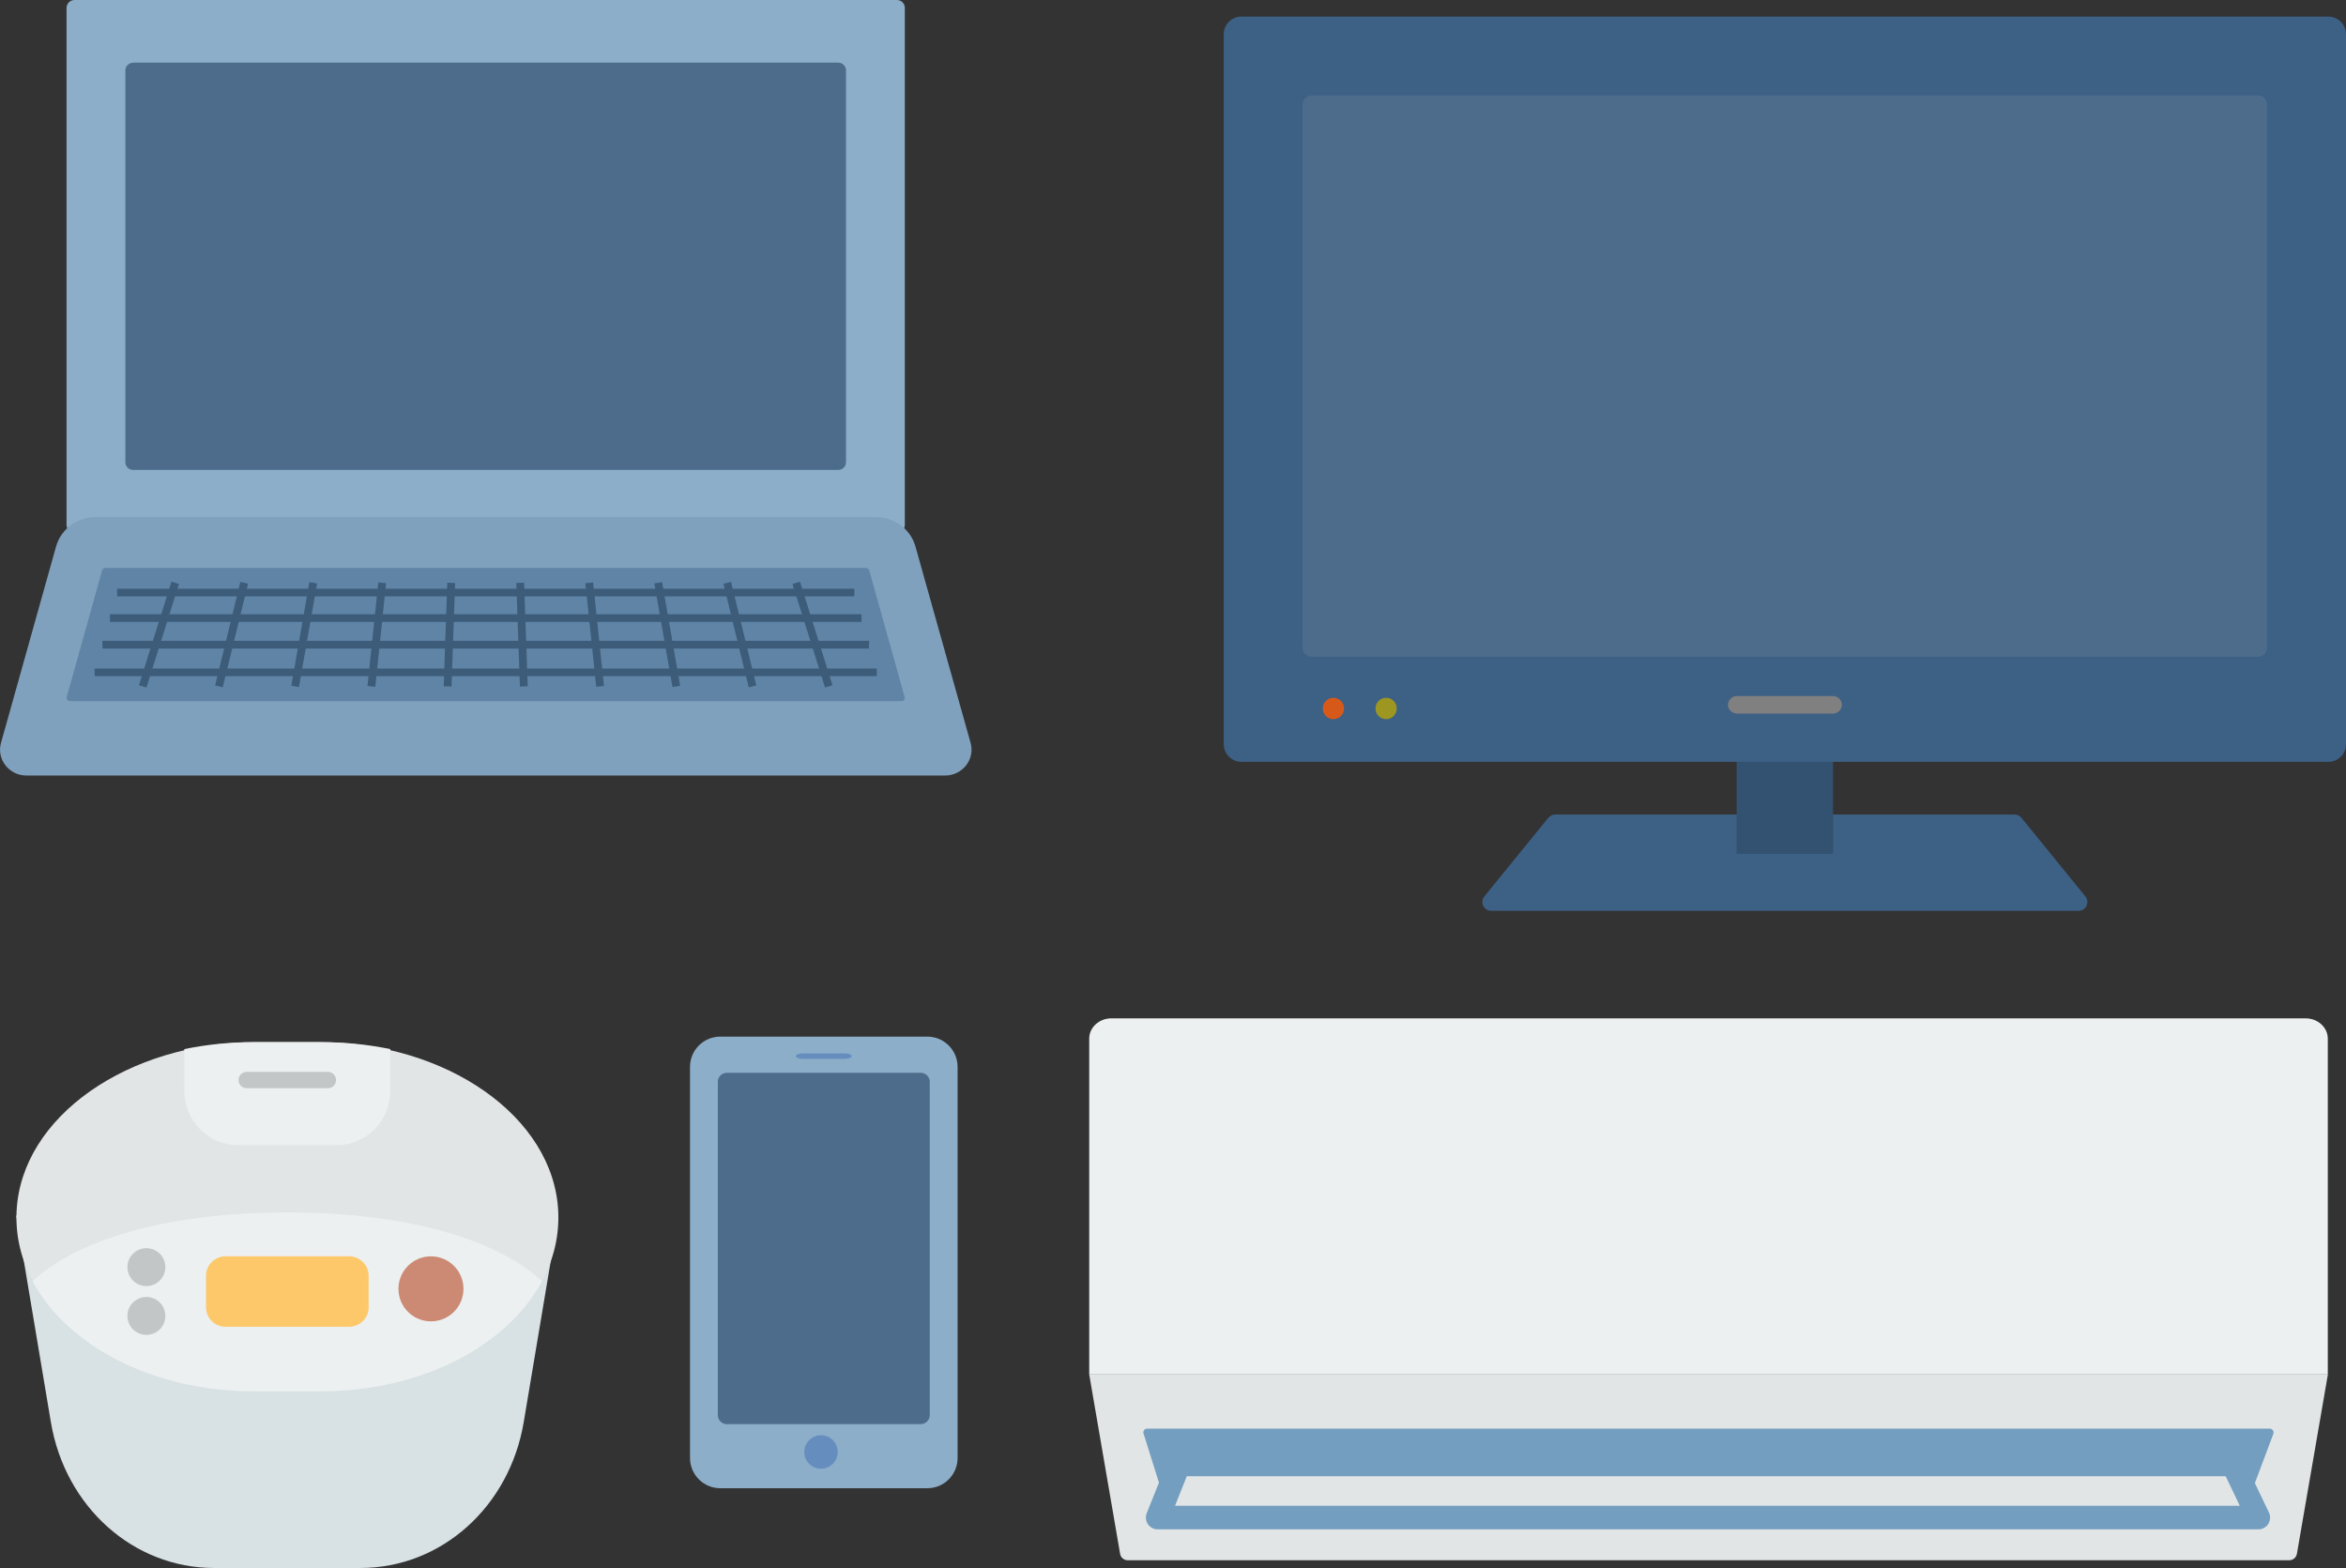
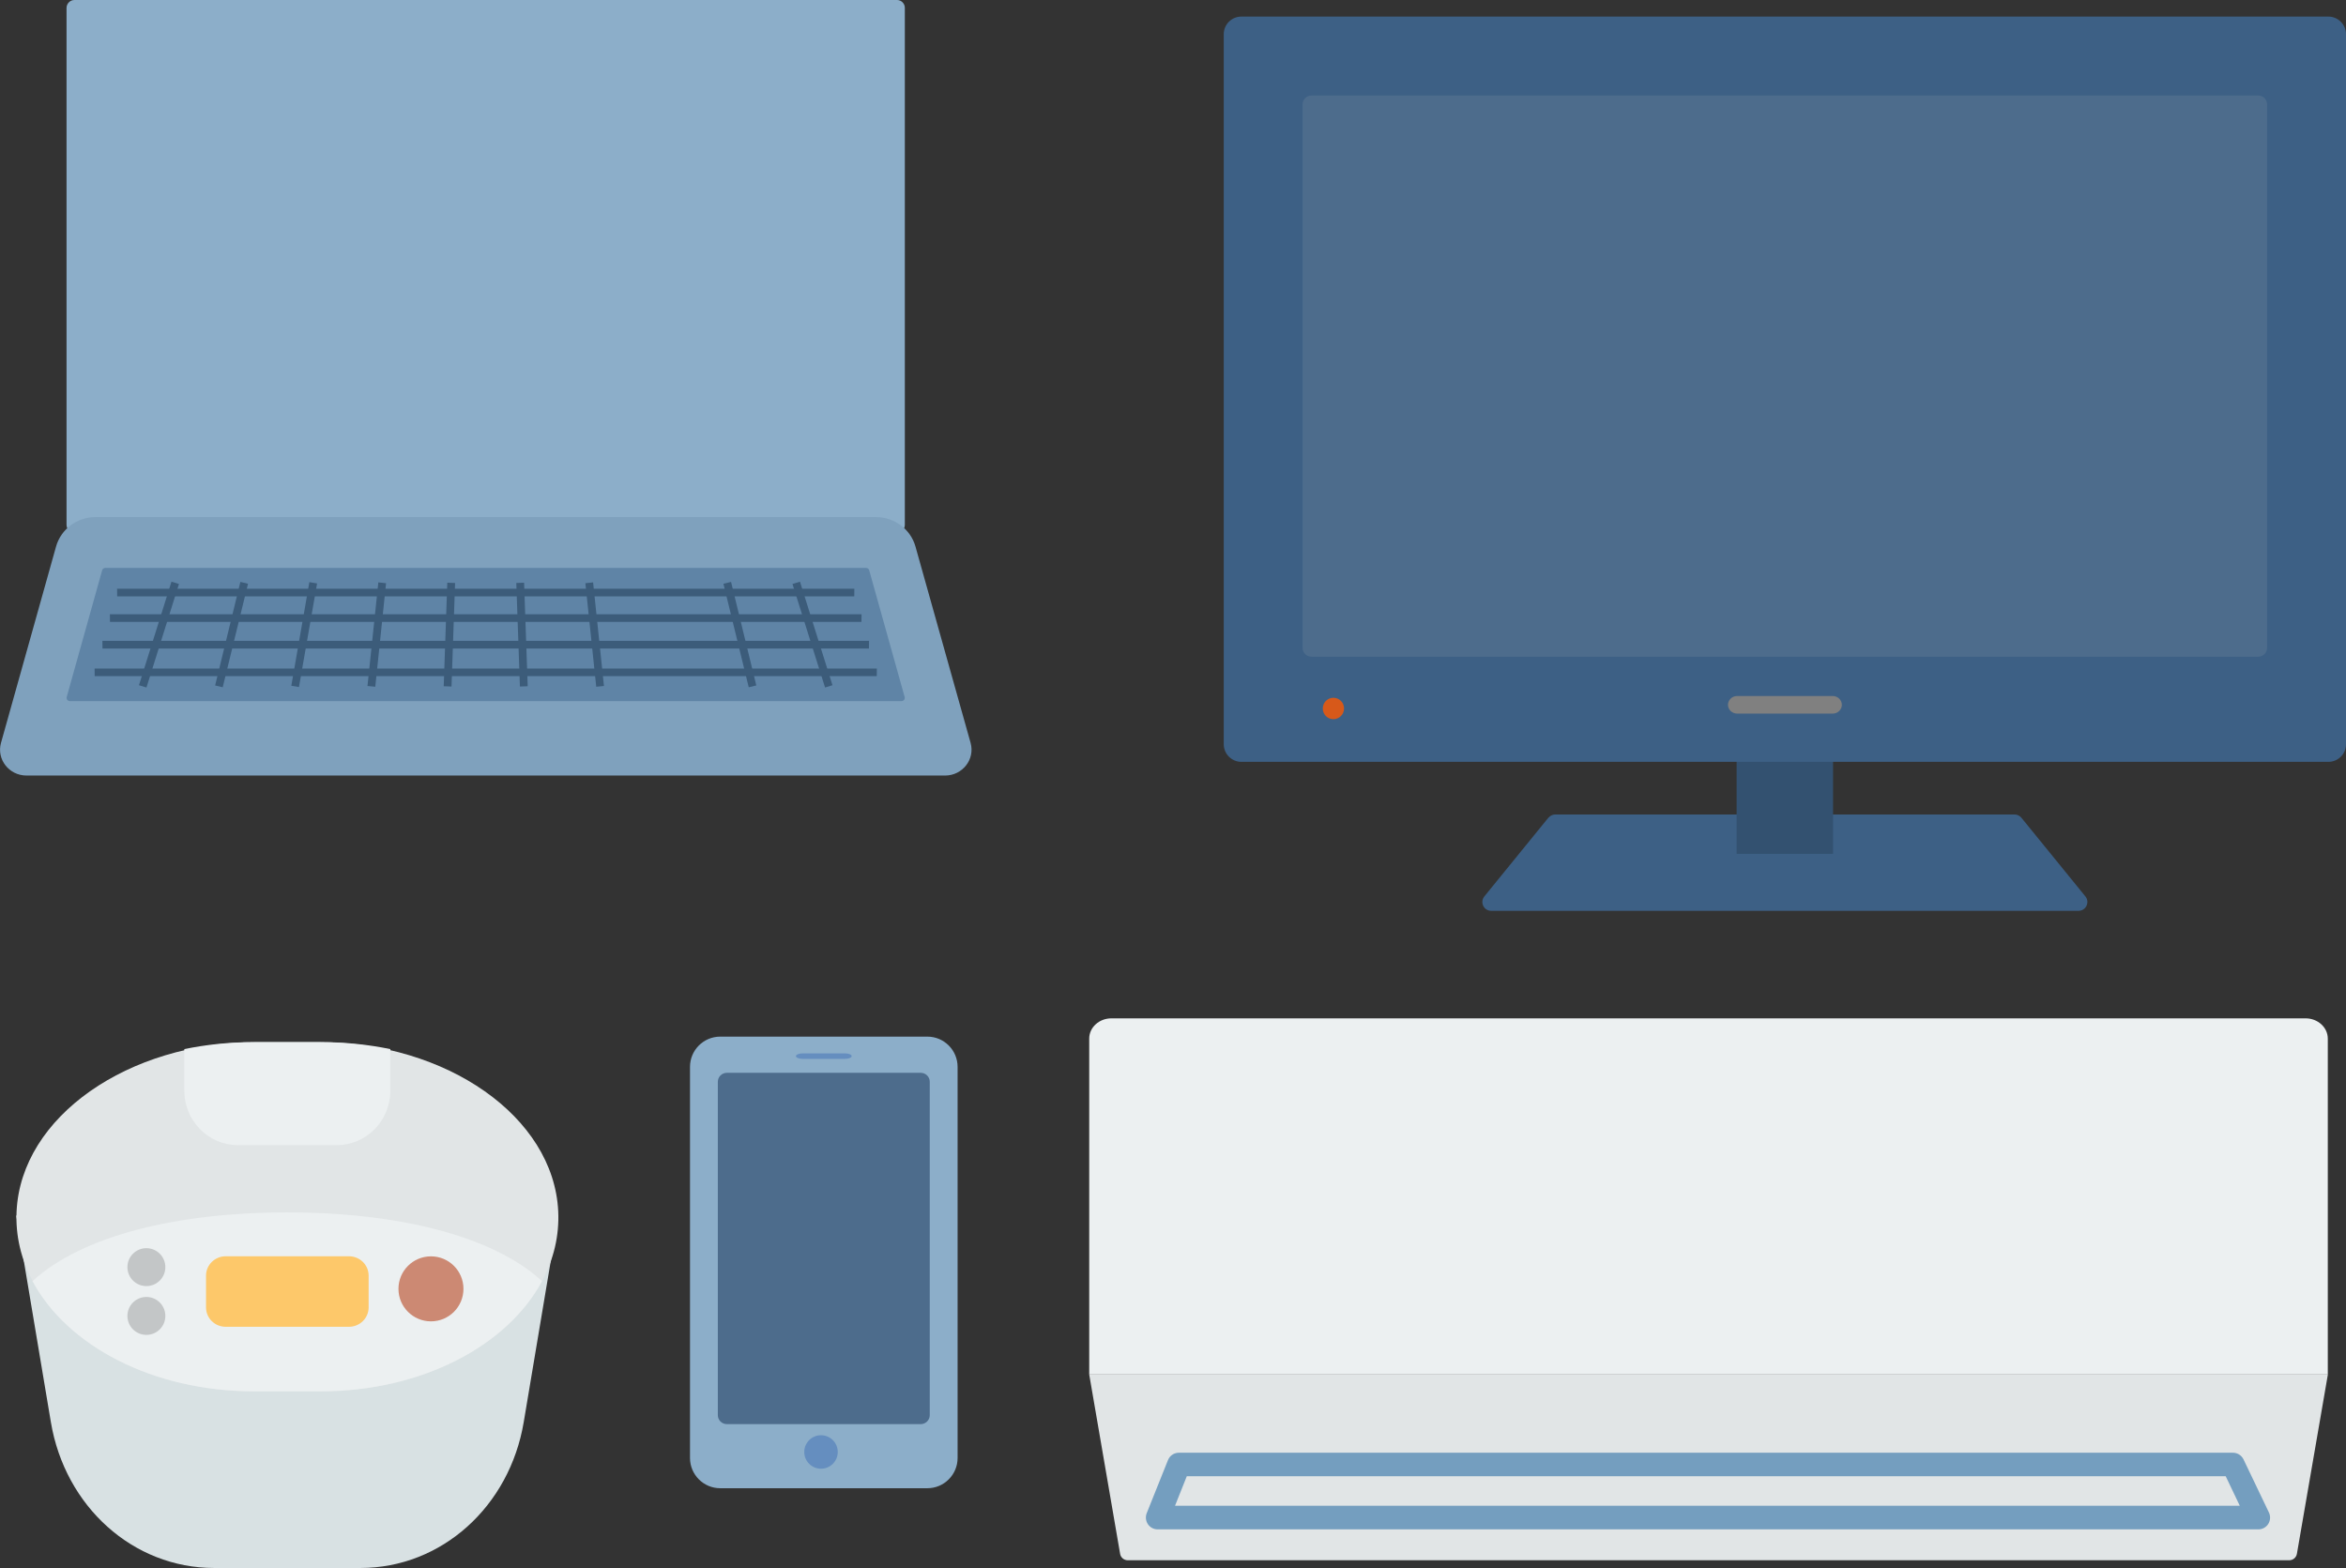
<svg xmlns="http://www.w3.org/2000/svg" id="_レイヤー_1" data-name="レイヤー 1" viewBox="0 0 306.75 205.03">
  <rect x="0" y="0" width="306.75" height="205.03" fill="#333333" stroke="none" />
  <defs>
    <style>
      .cls-1 {
        fill: #3c5c7a;
      }

      .cls-2 {
        fill: #3d6085;
      }

      .cls-3 {
        fill: gray;
      }

      .cls-3, .cls-4, .cls-5, .cls-6, .cls-7, .cls-8 {
        fill-rule: evenodd;
      }

      .cls-9 {
        fill: #335170;
      }

      .cls-10, .cls-8 {
        fill: #749ebf;
      }

      .cls-4 {
        fill: #d7591a;
      }

      .cls-11 {
        fill: #fdc86a;
      }

      .cls-12 {
        fill: #ecf0f1;
      }

      .cls-5 {
        fill: #5f84a6;
      }

      .cls-6 {
        fill: #9d9621;
      }

      .cls-13 {
        fill: #658ebf;
      }

      .cls-14 {
        fill: #7fa1bd;
      }

      .cls-15 {
        fill: #ecf0f1;
      }

      .cls-16 {
        fill: #c3c6c7;
      }

      .cls-17 {
        fill: #e1e5e6;
      }

      .cls-18 {
        fill: #e1e5e6;
      }

      .cls-19 {
        fill: #4d6c8c;
      }

      .cls-20 {
        fill: #8caec9;
      }

      .cls-21 {
        fill: #d8e1e3;
      }

      .cls-7 {
        fill: #4d6c8c;
      }

      .cls-22 {
        fill: #cc8973;
      }

      .cls-23 {
        fill: #8caec9;
      }
    </style>
  </defs>
  <g id="_ノートPC" data-name="ノートPC">
    <g>
      <path class="cls-20" d="M9.73,0h107.56c.56,0,1.02.46,1.02,1.02v67.61c0,.57-.46,1.03-1.03,1.03H9.73c-.57,0-1.03-.46-1.03-1.03V1.02C8.71.46,9.17,0,9.73,0Z" />
-       <path class="cls-19" d="M17.41,8.19h92.19c.57,0,1.02.46,1.02,1.02v51.22c0,.57-.46,1.02-1.02,1.02H17.41c-.57,0-1.02-.46-1.02-1.02V9.22c0-.57.46-1.02,1.02-1.02Z" />
    </g>
    <g>
      <path class="cls-14" d="M114.51,67.61H12.5c-2.41,0-4.53,1.58-5.17,3.85L.13,97.14c-.6,2.15,1.05,4.27,3.34,4.27h120.1c2.28,0,3.94-2.12,3.34-4.27-2.12-7.56-5.29-18.84-7.21-25.68-.64-2.27-2.76-3.85-5.17-3.85Z" />
      <g>
        <path class="cls-5" d="M117.88,91.68H9.14c-.28,0-.49-.26-.42-.53l4.64-16.59c.05-.18.22-.3.41-.3h99.47c.19,0,.36.12.41.3l4.64,16.59c.07.26-.13.53-.42.53Z" />
        <g>
          <g>
            <polygon class="cls-1" points="114.64 88.41 12.38 88.41 12.37 87.42 114.65 87.42 114.64 88.41" />
            <polygon class="cls-1" points="113.62 84.8 13.4 84.8 13.39 83.8 113.63 83.8 113.62 84.8" />
            <polygon class="cls-1" points="112.64 81.32 14.38 81.32 14.37 80.32 112.65 80.32 112.64 81.32" />
            <polygon class="cls-1" points="111.7 77.98 15.32 77.98 15.31 76.98 111.71 76.98 111.7 77.98" />
          </g>
          <g>
            <polygon class="cls-1" points="107.88 89.9 103.62 76.36 104.6 76.06 108.85 89.6 107.88 89.9" />
            <polygon class="cls-1" points="97.9 89.87 94.59 76.33 95.59 76.09 98.89 89.63 97.9 89.87" />
-             <polygon class="cls-1" points="87.93 89.84 85.56 76.29 86.57 76.12 88.93 89.67 87.93 89.84" />
            <polygon class="cls-1" points="77.96 89.8 76.54 76.26 77.55 76.15 78.97 89.7 77.96 89.8" />
            <rect class="cls-1" x="67.75" y="76.2" width="1.02" height="13.55" transform="translate(-2.86 2.44) rotate(-2)" />
            <rect class="cls-1" x="51.99" y="82.47" width="13.55" height="1.02" transform="translate(-26.19 138.86) rotate(-88.03)" />
            <polygon class="cls-1" points="49.07 89.8 48.05 89.7 49.47 76.15 50.48 76.26 49.07 89.8" />
            <polygon class="cls-1" points="39.09 89.84 38.09 89.67 40.45 76.12 41.46 76.29 39.09 89.84" />
            <polygon class="cls-1" points="29.12 89.87 28.13 89.63 31.43 76.09 32.43 76.33 29.12 89.87" />
            <polygon class="cls-1" points="19.15 89.9 18.17 89.6 22.42 76.06 23.4 76.36 19.15 89.9" />
          </g>
        </g>
      </g>
    </g>
  </g>
  <g id="_テレビ" data-name="テレビ">
    <g>
      <path class="cls-2" d="M202.46,106.92l-8.37,10.29c-.62.76-.08,1.89.89,1.89h76.8c.97,0,1.51-1.14.89-1.89l-8.37-10.29c-.22-.27-.55-.42-.89-.42h-60.05c-.34,0-.67.16-.89.42Z" />
      <rect class="cls-9" x="227.07" y="88.72" width="12.61" height="22.93" />
    </g>
    <g id="_本体" data-name="本体">
      <g>
        <path class="cls-2" d="M160.01,97.32c0,1.26,1.04,2.3,2.3,2.3h142.14c1.27,0,2.3-1.03,2.3-2.3V4.47c0-1.26-1.04-2.3-2.3-2.3h-142.14c-1.27,0-2.3,1.03-2.3,2.3v92.85Z" />
        <path id="_画面" data-name="画面" class="cls-19" d="M171.47,12.49h123.81c.63,0,1.15.51,1.15,1.15v71.08c0,.63-.51,1.15-1.15,1.15h-123.81c-.63,0-1.15-.51-1.15-1.15V13.64c0-.63.51-1.15,1.15-1.15Z" />
      </g>
      <g>
        <path id="_ロゴ" data-name="ロゴ" class="cls-3" d="M240.83,92.16c0-.3-.13-.6-.35-.81-.22-.22-.53-.34-.85-.34-2.79,0-9.7,0-12.49,0-.32,0-.63.12-.85.34-.22.22-.35.51-.35.81h0c0,.3.13.6.35.81.23.22.53.34.85.34,2.8,0,9.7,0,12.49,0,.32,0,.63-.12.85-.34.23-.22.35-.51.35-.81h0Z" />
        <g id="_ランプ" data-name="ランプ">
-           <path class="cls-6" d="M179.85,92.64c0-.77.62-1.4,1.39-1.4s1.39.62,1.39,1.4-.62,1.4-1.39,1.4-1.39-.62-1.39-1.4Z" />
          <path class="cls-4" d="M172.96,92.64c0-.77.62-1.4,1.39-1.4s1.39.63,1.39,1.4-.62,1.4-1.39,1.4-1.39-.62-1.39-1.4Z" />
        </g>
      </g>
    </g>
  </g>
  <g id="_エアコン" data-name="エアコン">
    <g id="_下" data-name="下">
      <path class="cls-17" d="M142.42,179.73l4.04,23.45c.08.48.5.84,1,.84h151.87c.49,0,.91-.35,1-.84l4.05-23.45h-161.95Z" />
      <g>
-         <path class="cls-8" d="M149.53,187.47l3.69,11.76c.07.21.26.35.48.35h138.66c.21,0,.4-.13.48-.33l4.41-11.76c.12-.33-.12-.68-.48-.68h-146.77c-.34,0-.59.33-.48.66Z" />
        <g>
          <polygon class="cls-17" points="154.14 191.5 151.36 198.43 295.29 198.43 291.97 191.5 154.14 191.5" />
          <path class="cls-10" d="M295.29,199.98h-143.93c-.51,0-.98-.25-1.27-.68-.28-.42-.34-.96-.15-1.44l2.78-6.94c.23-.58.79-.96,1.42-.96h137.83c.59,0,1.12.34,1.38.87l3.32,6.94c.23.48.2,1.04-.08,1.49-.28.45-.77.72-1.29.72ZM153.63,196.89h139.23l-1.84-3.86h-135.84l-1.54,3.86Z" />
        </g>
      </g>
    </g>
    <path class="cls-15" d="M142.42,179.73h161.95v-43.92c0-1.46-1.3-2.65-2.9-2.65h-156.15c-1.6,0-2.9,1.18-2.9,2.65v43.92Z" />
  </g>
  <g id="_炊飯器" data-name="炊飯器">
    <path class="cls-21" d="M47.13,205.03h-19.13c-10.61,0-19.5-8.04-21.35-19.08l-4.53-27h70.89l-4.53,27c-1.85,11.04-10.74,19.08-21.35,19.08Z" />
    <g>
      <path class="cls-18" d="M41.66,136.27h-8.17c-16.7,0-30.72,9.73-31.32,22.11h0c-.63,12.82,13.27,23.55,31.06,23.55h8.7c17.79,0,31.68-10.73,31.06-23.55h0c-.6-12.38-14.62-22.11-31.32-22.11Z" />
      <g>
        <path class="cls-12" d="M37.57,158.53c-14.27,0-26.8,3-33.32,8.99,4.49,8.41,15.67,14.41,28.96,14.41h8.7c13.3,0,24.47-6.01,28.96-14.41-6.51-5.99-19.05-8.99-33.32-8.99Z" />
        <g>
          <circle class="cls-22" cx="56.35" cy="168.53" r="4.25" />
          <path class="cls-11" d="M45.63,173.49h-16.12c-1.42,0-2.57-1.13-2.57-2.53v-4.16c0-1.39,1.15-2.53,2.57-2.53h16.12c1.42,0,2.57,1.13,2.57,2.53v4.16c0,1.39-1.15,2.53-2.57,2.53Z" />
          <g>
            <circle class="cls-16" cx="19.14" cy="165.69" r="2.48" />
            <circle class="cls-16" cx="19.14" cy="172.07" r="2.48" />
          </g>
        </g>
        <g>
          <path class="cls-12" d="M42,136.27h-8.87c-3.13,0-6.16.32-9.03.91v5.43c0,3.94,3.14,7.13,7.01,7.13h12.92c3.87,0,7.01-3.19,7.01-7.13v-5.43c-2.87-.59-5.9-.91-9.03-.91Z" />
-           <path class="cls-16" d="M42.87,142.29h-10.61c-.59,0-1.07-.47-1.07-1.05v-.03c0-.58.48-1.05,1.07-1.05h10.61c.59,0,1.07.47,1.07,1.05v.03c0,.58-.48,1.05-1.07,1.05Z" />
        </g>
      </g>
    </g>
  </g>
  <g id="_スマホ" data-name="スマホ">
    <g>
      <path class="cls-23" d="M121.26,194.6h-27.09c-2.18,0-3.95-1.77-3.95-3.96v-51.13c0-2.19,1.77-3.96,3.95-3.96h27.09c2.18,0,3.95,1.77,3.95,3.96v51.13c0,2.19-1.77,3.96-3.95,3.96Z" />
      <g>
        <path class="cls-13" d="M110.47,138.46h-5.51c-.49,0-.89-.16-.89-.36h0c0-.2.4-.36.89-.36h5.51c.49,0,.89.16.89.36h0c0,.2-.4.36-.89.36Z" />
        <circle class="cls-13" cx="107.35" cy="189.86" r="2.19" />
      </g>
    </g>
    <path class="cls-7" d="M120.38,186.22h-25.33c-.66,0-1.19-.52-1.19-1.17v-43.6c0-.64.53-1.17,1.19-1.17h25.33c.66,0,1.19.52,1.19,1.17v43.6c0,.64-.53,1.17-1.19,1.17Z" />
  </g>
</svg>